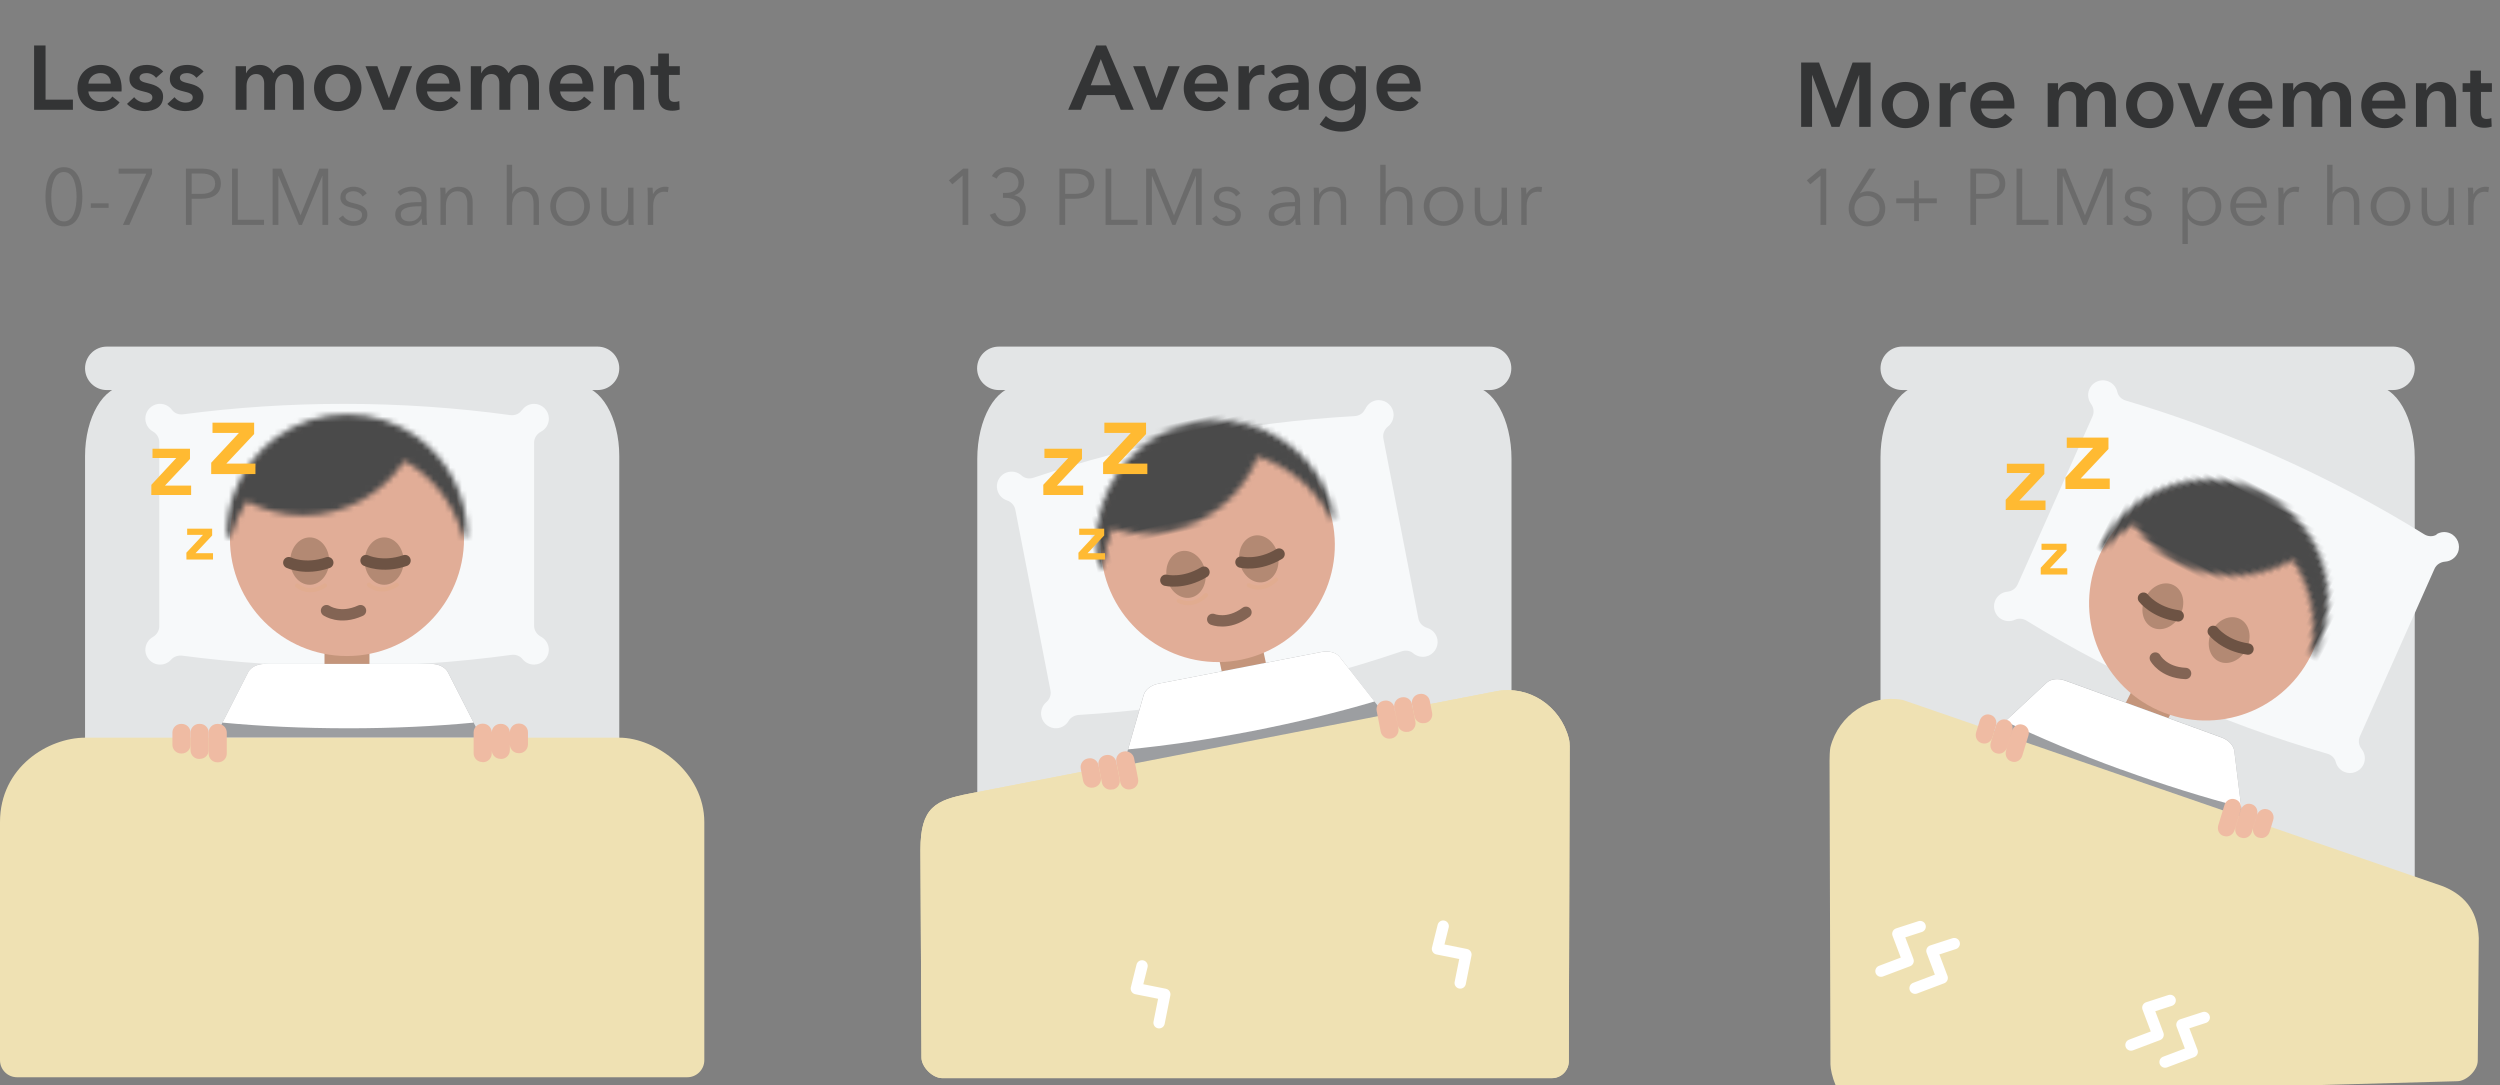
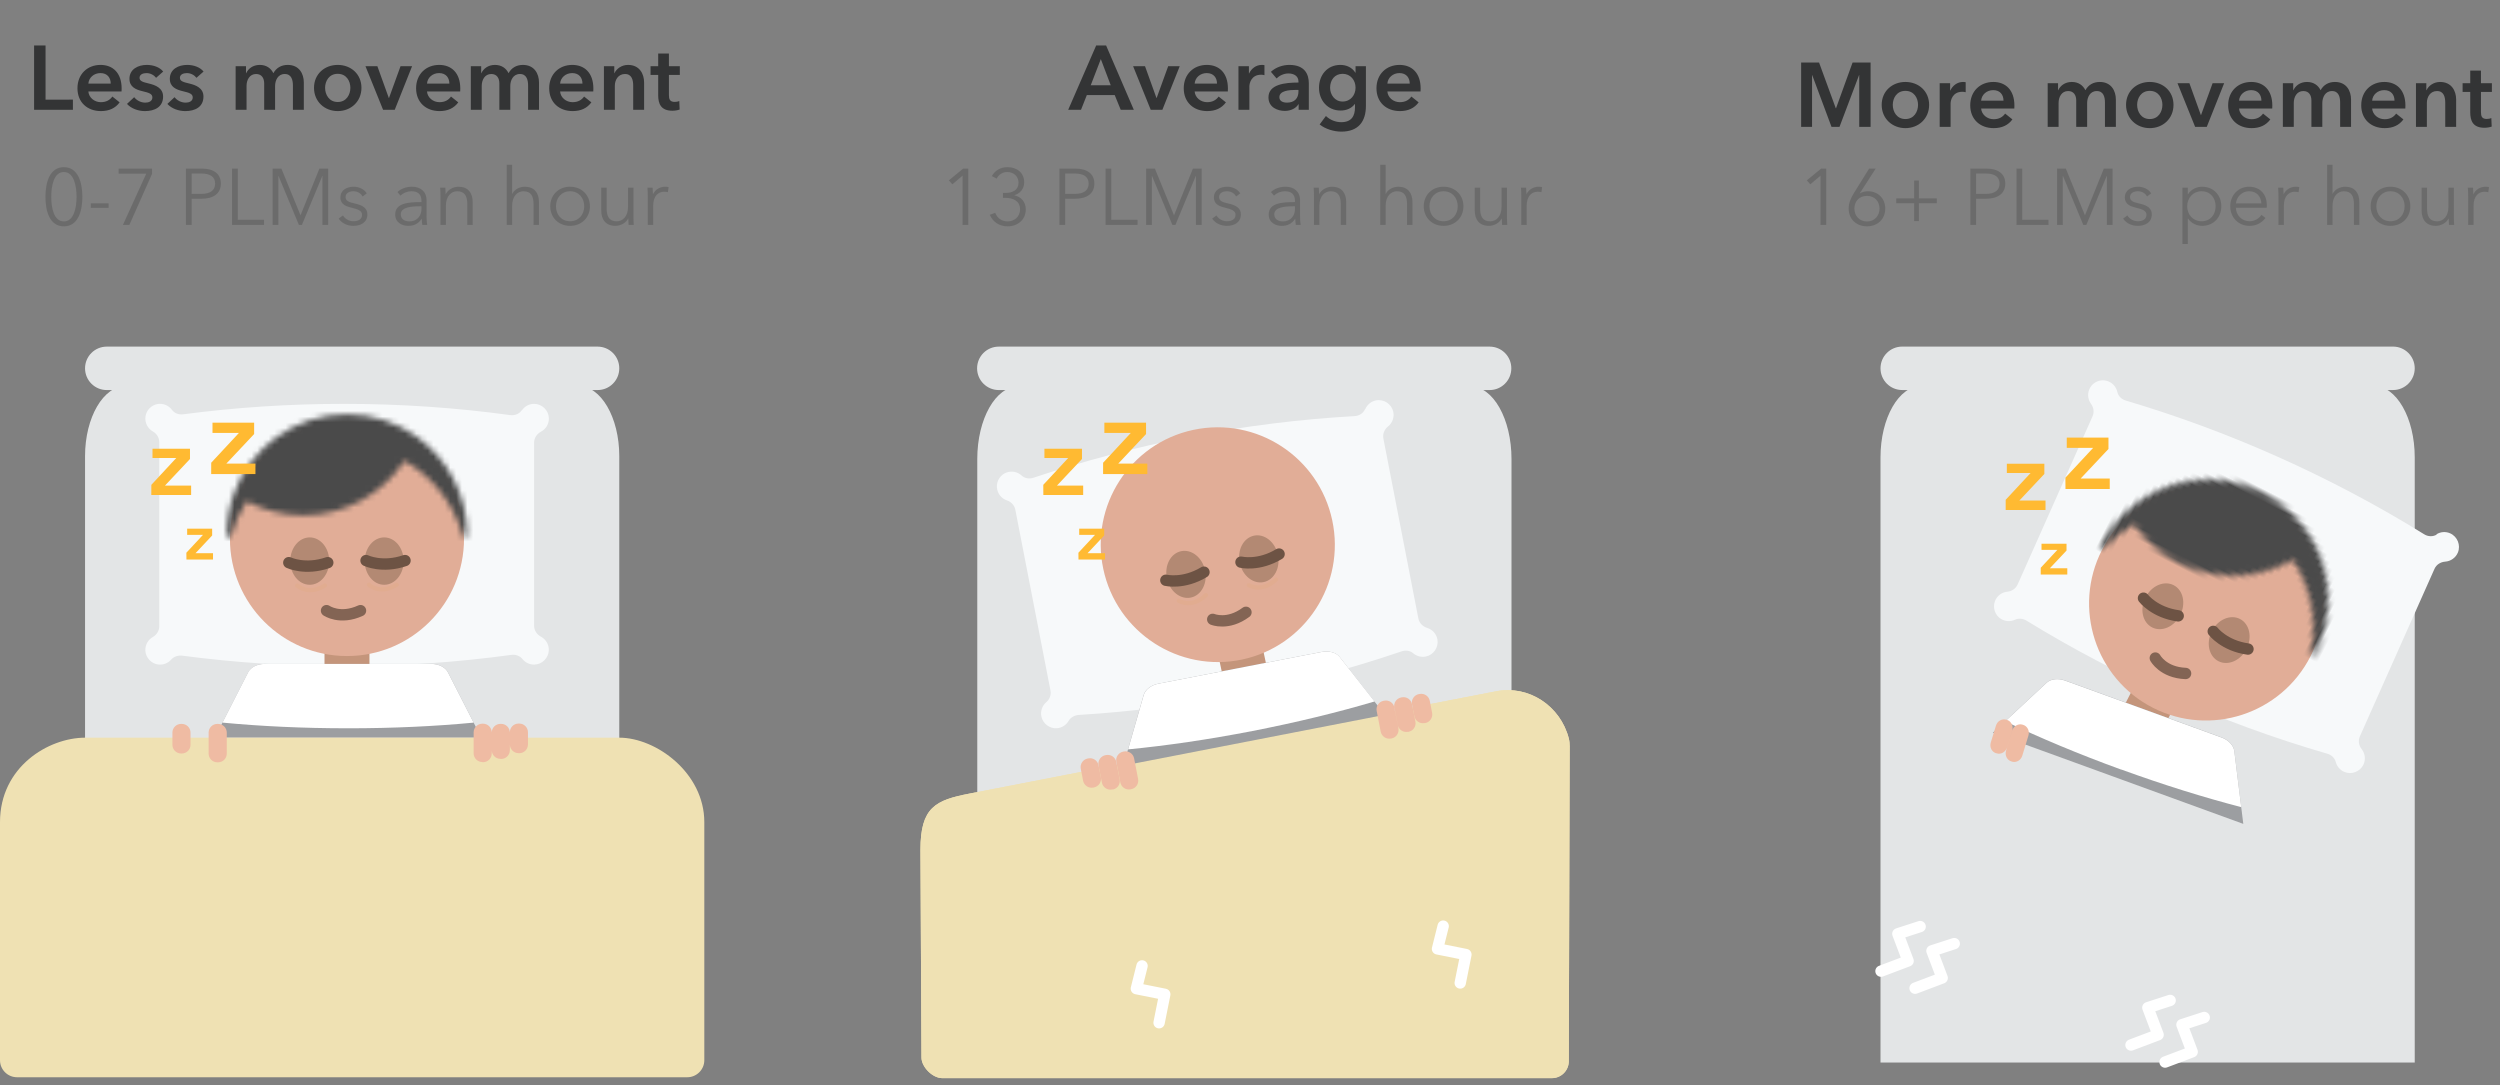
<svg xmlns="http://www.w3.org/2000/svg" xmlns:xlink="http://www.w3.org/1999/xlink" width="440" height="191" viewBox="0 0 440 191" style="background:#FFFFFF">
  <rect x="0" y="0" width="440" height="191" fill="#808080" stroke="none" />
  <defs>
    <path id="a" d="M1.394 14.046C.567 16.316.12 18.77.12 21.328c0 .515.686.595.81.13.582-2.182 1.504-4.212 2.697-6.06 2.972 1.57 6.363 2.476 9.957 2.476 7.438 0 13.987-3.81 17.815-9.593 4.98 2.8 8.73 7.53 10.24 13.18.12.47.8.39.81-.1 0-7.16-3.51-13.47-8.88-17.32C30.1 1.56 25.86.1 21.28.1 12.142.1 4.358 5.91 1.394 14.048z" />
    <path id="c" d="M1.394 14.046C.567 16.316.12 18.77.12 21.328c0 .515.686.595.81.13.582-2.182 1.504-4.212 2.697-6.06 2.972 1.57 6.363 2.476 9.957 2.476 7.438 0 13.987-3.81 17.815-9.593 4.98 2.8 8.73 7.53 10.24 13.18.12.47.8.39.81-.1 0-7.16-3.51-13.47-8.88-17.32C30.1 1.56 25.86.1 21.28.1 12.142.1 4.358 5.91 1.394 14.048z" />
    <path id="e" d="M1.394 14.046C.567 16.316.12 18.77.12 21.328c0 .515.686.595.81.13.582-2.182 1.504-4.212 2.697-6.06 2.972 1.57 6.363 2.476 9.957 2.476 7.438 0 13.987-3.81 17.815-9.593 4.98 2.8 8.73 7.53 10.24 13.18.12.47.8.39.81-.1 0-7.16-3.51-13.47-8.88-17.32C30.1 1.56 25.86.1 21.28.1 12.142.1 4.358 5.91 1.394 14.048z" />
  </defs>
  <g fill="none" fill-rule="evenodd">
    <path fill="#333435" d="M6 19.328h6.832v-1.792H8.016V8H6v11.328zm9.552-4.608h3.936c0-.992-.56-1.856-1.808-1.856-1.136 0-2.048.784-2.128 1.856zm5.856.864c0 .176 0 .336-.016.512h-5.84c.08 1.088 1.072 1.888 2.192 1.888.96 0 1.6-.384 2.032-.992l1.28 1.024c-.752 1.024-1.84 1.536-3.296 1.536-2.368 0-4.128-1.52-4.128-4.016 0-2.48 1.744-4.112 4.064-4.112 2.144 0 3.712 1.392 3.712 4.16zm7.312-2.992c-.624-.784-1.776-1.168-2.88-1.168-1.52 0-3.056.736-3.056 2.448 0 1.44 1.136 1.904 2.272 2.176 1.168.272 1.76.464 1.76 1.104 0 .688-.672.912-1.232.912-.832 0-1.552-.416-1.968-.96l-1.264 1.184c.736.816 1.968 1.264 3.152 1.264 1.68 0 3.2-.688 3.2-2.56 0-1.504-1.344-2.016-2.48-2.288-1.072-.256-1.664-.416-1.664-1.008 0-.608.624-.832 1.232-.832.704 0 1.344.384 1.68.832l1.248-1.104zm7.104 0c-.624-.784-1.776-1.168-2.88-1.168-1.52 0-3.056.736-3.056 2.448 0 1.44 1.136 1.904 2.272 2.176 1.168.272 1.76.464 1.76 1.104 0 .688-.672.912-1.232.912-.832 0-1.552-.416-1.968-.96l-1.264 1.184c.736.816 1.968 1.264 3.152 1.264 1.68 0 3.2-.688 3.2-2.56 0-1.504-1.344-2.016-2.48-2.288-1.072-.256-1.664-.416-1.664-1.008 0-.608.624-.832 1.232-.832.704 0 1.344.384 1.68.832l1.248-1.104zm14.816-1.168c-1.152 0-2.016.528-2.528 1.456-.432-.864-1.216-1.456-2.4-1.456-1.232 0-2.048.704-2.384 1.456h-.032v-1.232h-1.824v7.68h1.92v-4.224c0-1.024.528-2.08 1.68-2.08.976 0 1.424.72 1.424 1.664v4.64h1.92v-4.192c0-.992.496-2.112 1.696-2.112 1.232 0 1.44 1.136 1.44 2.048v4.256h1.92v-4.8c0-1.568-.832-3.104-2.832-3.104zm4.624 4.032c0-2.416 1.856-4.032 4.176-4.032 2.32 0 4.176 1.616 4.176 4.032s-1.856 4.096-4.176 4.096c-2.32 0-4.176-1.68-4.176-4.096zm1.952 0c0 1.2.704 2.496 2.224 2.496 1.52 0 2.224-1.296 2.224-2.496s-.704-2.464-2.224-2.464c-1.52 0-2.224 1.264-2.224 2.464zm10.208 3.872h2.048l3.056-7.68h-2.032l-2.032 5.6h-.032l-2.016-5.6H64.32l3.104 7.68zm7.728-4.608h3.936c0-.992-.56-1.856-1.808-1.856-1.136 0-2.048.784-2.128 1.856zm5.856.864c0 .176 0 .336-.016.512h-5.84c.08 1.088 1.072 1.888 2.192 1.888.96 0 1.6-.384 2.032-.992l1.28 1.024c-.752 1.024-1.84 1.536-3.296 1.536-2.368 0-4.128-1.52-4.128-4.016 0-2.48 1.744-4.112 4.064-4.112 2.144 0 3.712 1.392 3.712 4.16zm11.024-4.16c-1.152 0-2.016.528-2.528 1.456-.432-.864-1.216-1.456-2.4-1.456-1.232 0-2.048.704-2.384 1.456h-.032v-1.232h-1.824v7.68h1.92v-4.224c0-1.024.528-2.08 1.68-2.08.976 0 1.424.72 1.424 1.664v4.64h1.92v-4.192c0-.992.496-2.112 1.696-2.112 1.232 0 1.44 1.136 1.44 2.048v4.256h1.92v-4.8c0-1.568-.832-3.104-2.832-3.104zm6.544 3.296h3.936c0-.992-.56-1.856-1.808-1.856-1.136 0-2.048.784-2.128 1.856zm5.856.864c0 .176 0 .336-.016.512h-5.84c.08 1.088 1.072 1.888 2.192 1.888.96 0 1.6-.384 2.032-.992l1.28 1.024c-.752 1.024-1.84 1.536-3.296 1.536-2.368 0-4.128-1.52-4.128-4.016 0-2.48 1.744-4.112 4.064-4.112 2.144 0 3.712 1.392 3.712 4.16zm1.856 3.744h1.92v-4.224c0-1.024.576-2.08 1.792-2.08 1.232 0 1.44 1.136 1.44 2.048v4.256h1.92v-4.8c0-1.568-.832-3.104-2.832-3.104-1.136 0-2.048.688-2.384 1.456h-.032v-1.232h-1.824v7.68zm9.552-6.144v3.584c0 1.472.464 2.72 2.496 2.72.432 0 .944-.08 1.28-.208l-.064-1.504c-.224.112-.56.16-.816.16-.848 0-1.008-.496-1.008-1.184v-3.568h1.92v-1.536h-1.92V9.424h-1.888v2.224h-1.344v1.536h1.344z" />
    <path fill="#6B6B6B" d="M11.248 29.42c2.464 0 3.248 2.646 3.248 5.222 0 2.576-.784 5.194-3.248 5.194C8.756 39.836 8 37.218 8 34.642s.756-5.222 3.248-5.222zm0 .854c-1.764 0-2.226 2.394-2.226 4.368 0 1.974.462 4.326 2.226 4.326 1.736 0 2.226-2.352 2.226-4.326 0-1.974-.49-4.368-2.226-4.368zm7.868 5.516H15.98v.798h3.136v-.798zm7.644-6.118h-5.88v.896h4.858l-4.102 9.016h1.134l3.99-8.988v-.924zm5.964 9.912v-9.912h2.8c2.016 0 3.346.868 3.346 2.646s-1.358 2.66-3.374 2.66h-1.764v4.606h-1.008zm1.008-9.044v3.584h1.708c1.568 0 2.422-.63 2.422-1.806 0-1.218-.896-1.778-2.422-1.778h-1.708zm8.12-.868h-1.008v9.912h5.628v-.896h-4.62v-9.016zm7.672 0h-1.54v9.912h1.008v-8.61h.028l3.584 8.61h.532l3.584-8.61h.028v8.61h1.008v-9.912h-1.54l-3.318 8.204h-.014l-3.36-8.204zm15.022 4.368c-.42-.742-1.386-1.176-2.296-1.176-1.19 0-2.338.574-2.338 1.904 0 1.246 1.106 1.582 1.876 1.764 1.246.294 1.932.574 1.932 1.26 0 .854-.728 1.148-1.54 1.148-.77 0-1.484-.448-1.82-1.022l-.756.56c.602.882 1.596 1.274 2.59 1.274 1.204 0 2.464-.532 2.464-2.03 0-1.022-.728-1.596-2.268-1.918-1.078-.224-1.568-.504-1.568-1.12 0-.728.7-1.022 1.386-1.022.728 0 1.33.378 1.61.924l.728-.546zm9.632 1.526v-.21c0-1.134-.616-1.694-1.75-1.694-.77 0-1.484.308-1.946.77l-.532-.63c.532-.532 1.456-.938 2.576-.938 1.414 0 2.548.784 2.548 2.38v2.87c0 .504.042 1.106.112 1.47h-.854c-.056-.322-.098-.714-.098-1.064h-.028c-.602.868-1.33 1.232-2.38 1.232-.994 0-2.268-.532-2.268-1.988 0-2.016 2.226-2.198 4.62-2.198zm0 .742h-.28c-1.554 0-3.36.168-3.36 1.414 0 .938.798 1.246 1.54 1.246 1.344 0 2.1-1.008 2.1-2.17v-.49zm3.29-3.276c.042.448.056 1.092.056 1.442v5.11h.952v-3.36c0-1.75.98-2.562 1.988-2.562 1.372 0 1.778.924 1.778 2.296v3.626h.952v-4.018c0-1.624-.826-2.702-2.492-2.702-.924 0-1.876.532-2.24 1.288h-.028c0-.28-.028-.77-.056-1.12h-.91zm12.67 1.078V29h-.952v10.584h.952v-3.36c0-1.75.98-2.562 1.988-2.562 1.372 0 1.778.924 1.778 2.296v3.626h.952v-4.018c0-1.624-.826-2.702-2.492-2.702-.924 0-1.848.49-2.198 1.246h-.028zm13.692 2.198c0 1.974-1.456 3.444-3.5 3.444-2.03 0-3.486-1.47-3.486-3.444s1.456-3.444 3.486-3.444c2.044 0 3.5 1.47 3.5 3.444zm-1.008 0c0-1.47-.966-2.646-2.492-2.646-1.512 0-2.478 1.176-2.478 2.646s.966 2.632 2.478 2.632c1.526 0 2.492-1.162 2.492-2.632zm8.722 3.276c-.042-.448-.056-1.092-.056-1.442v-5.11h-.952v3.36c0 1.75-.98 2.562-1.988 2.562-1.372 0-1.778-.924-1.778-2.296v-3.626h-.952v4.018c0 1.624.826 2.702 2.492 2.702.924 0 1.876-.532 2.24-1.288h.028c0 .28.028.77.056 1.12h.91zm2.464-5.11v5.11h.952v-3.36c0-1.75.91-2.478 1.918-2.478.252 0 .56.042.672.084l.126-.896c-.196-.056-.392-.07-.63-.07-.924 0-1.736.532-2.1 1.288h-.028c0-.28-.028-.77-.056-1.12h-.91c.042.448.056 1.092.056 1.442z" />
    <path fill="#E3E5E6" d="M108.992 185.003H14.968V80.287c0-6.834 3.236-12.375 7.228-12.375h79.567c3.992 0 7.23 5.54 7.23 12.375v104.716z" />
    <path fill="#F7F9FA" d="M91.823 72.212c-.445.647-1.24.953-2.018.847-9.55-1.31-19.336-1.98-29.303-1.98-9.612 0-19.055.63-28.282 1.84-.744.1-1.51-.18-1.955-.78-.553-.75-1.5-1.2-2.534-1.03-1.1.18-1.98 1.1-2.13 2.21-.14 1.11.42 2.11 1.29 2.61.69.39 1.14 1.1 1.14 1.89v32.41c0 .79-.45 1.5-1.14 1.89-.81.46-1.35 1.36-1.31 2.38.06 1.25 1.05 2.32 2.3 2.46.9.09 1.71-.26 2.25-.87.48-.55 1.23-.78 1.95-.69 9.28 1.22 18.77 1.86 28.43 1.86 10.03 0 19.88-.69 29.49-2 .73-.1 1.49.15 1.95.73.48.6 1.23.99 2.06.98 1.38-.01 2.54-1.15 2.58-2.53.03-1.03-.54-1.93-1.38-2.38-.73-.39-1.21-1.11-1.21-1.93V77.9c0-.82.49-1.54 1.21-1.924.85-.445 1.42-1.346 1.39-2.377-.04-1.39-1.22-2.53-2.61-2.52-.88 0-1.66.45-2.13 1.13" />
    <path fill="#E3E5E6" d="M105.173 61.004H18.788c-2.11 0-3.82 1.71-3.82 3.823 0 2.11 1.71 3.823 3.82 3.823h86.385c2.11 0 3.82-1.712 3.82-3.823 0-2.112-1.71-3.823-3.82-3.823" />
    <path fill="#C4957B" d="M57.112 118.323h7.914V110.4h-7.914" />
    <path fill="#E1AD97" d="M61.068 115.463c11.377 0 20.6-9.25 20.6-20.66s-9.223-20.66-20.6-20.66-20.6 9.25-20.6 20.66 9.223 20.66 20.6 20.66" />
    <g transform="translate(39.785 72.814)">
      <mask id="b" fill="#fff">
        <use xlink:href="#a" />
      </mask>
      <path fill="#4A4A4A" d="M-1.668 23.557h45.905V-1.69H-1.668" mask="url(#b)" />
    </g>
    <path fill="#B38973" d="M57.945 98.752c0 2.304-1.536 4.17-3.43 4.17-1.895 0-3.432-1.866-3.432-4.17s1.537-4.17 3.43-4.17c1.896 0 3.432 1.866 3.432 4.17m13.105 0c0 2.304-1.536 4.17-3.432 4.17-1.894 0-3.43-1.866-3.43-4.17s1.536-4.17 3.43-4.17c1.896 0 3.43 1.866 3.43 4.17" />
    <path stroke="#6D5344" stroke-width="2" d="M64.422 98.66s2.86 1.38 6.862 0m-20.456.368s2.86 1.382 6.862 0" stroke-linecap="round" stroke-linejoin="round" />
    <path fill="#9C9EA1" d="M84.71 129.83H37.803l5.88-11.508c.45-.885 1.622-1.473 2.93-1.473H75.9c1.31 0 2.48.58 2.932 1.47l5.878 11.51z" />
    <path fill="#FFF" d="M61.257 128.18c7.914 0 15.408-.358 22.1-.998l-4.525-8.86c-.452-.885-1.623-1.473-2.933-1.473H46.61c-1.31 0-2.48.58-2.932 1.47l-4.525 8.86c6.693.64 14.187 1 22.1 1" />
    <path fill="#EFE1B3" d="M123.96 186.598c0 1.656-1.35 2.998-3.003 2.998H3.003c-1.658 0-3.003-1.344-3.003-2.998v-41.893c0-9.762 8.55-14.875 15-14.875h94c6.45 0 14.96 6.17 14.96 14.875v41.893z" />
    <path stroke="#E1AC90" stroke-width=".75" d="M52.31 103.05s1.934 1.82 4.88 0" stroke-linecap="round" stroke-linejoin="round" />
    <path stroke="#836454" stroke-width="2" d="M57.467 107.473s2.37 1.66 5.983 0" stroke-linecap="round" stroke-linejoin="round" />
    <path stroke="#E1AC90" stroke-width=".75" d="M64.934 102.923s1.934 1.82 4.88 0" stroke-linecap="round" stroke-linejoin="round" />
-     <path fill="#EFBBA3" d="M35.183 133.577h-.122c-.84 0-1.53-.687-1.53-1.534v-3.104c0-.85.69-1.54 1.53-1.54h.13c.85 0 1.54.69 1.54 1.53v3.1c0 .84-.68 1.53-1.53 1.53" />
    <path fill="#EFBBA3" d="M38.37 134.168h-.122c-.845 0-1.532-.687-1.532-1.534v-3.694c0-.848.687-1.534 1.532-1.534h.123c.85 0 1.54.686 1.54 1.534v3.694c0 .847-.68 1.534-1.53 1.534M32 132.616h-.123c-.847 0-1.533-.687-1.533-1.534v-2.142c0-.848.688-1.534 1.535-1.534H32c.845 0 1.532.686 1.532 1.534v2.142c0 .847-.688 1.534-1.534 1.534m56.082.96h.122c.846 0 1.532-.686 1.532-1.533v-3.104c0-.85-.686-1.54-1.532-1.54h-.122c-.846 0-1.533.69-1.533 1.53v3.1c0 .84.687 1.53 1.533 1.53m-3.188.59h.122c.846 0 1.533-.69 1.533-1.54v-3.7c0-.85-.687-1.54-1.533-1.54h-.122c-.846 0-1.532.69-1.532 1.53v3.69c0 .84.686 1.53 1.532 1.53m6.375-1.55h.123c.846 0 1.532-.69 1.532-1.54v-2.14c0-.85-.686-1.54-1.532-1.54h-.123c-.846 0-1.533.68-1.533 1.53v2.14c0 .85.687 1.54 1.533 1.54" />
    <path fill="#FFBA32" d="M32.815 98.473h4.674v-1.108h-3.08l2.93-3.12v-1.2h-4.4v1.086h2.79l-2.93 3.15m-6.17-10.16h7.01v-1.66h-4.6l4.4-4.68v-1.8h-6.6v1.63h4.18l-4.38 4.72m10.53-1.89h7.79v-1.85h-5.12l4.89-5.2v-2H37.4v1.81h4.646l-4.873 5.24" />
    <path fill="#333435" d="M317 22.328h1.92v-9.104h.032l3.392 9.104h1.408l3.44-9.104h.032v9.104h2V11h-3.168l-2.912 8.048h-.048L320.152 11H317v11.328zm14.176-3.872c0-2.416 1.856-4.032 4.176-4.032 2.32 0 4.176 1.616 4.176 4.032s-1.856 4.096-4.176 4.096c-2.32 0-4.176-1.68-4.176-4.096zm1.952 0c0 1.2.704 2.496 2.224 2.496 1.52 0 2.224-1.296 2.224-2.496s-.704-2.464-2.224-2.464c-1.52 0-2.224 1.264-2.224 2.464zm8.256 3.872h1.92v-4.112c0-.56.336-2.064 2.064-2.064.176 0 .336.016.592.08v-1.76c-.128-.032-.32-.048-.464-.048-1.008 0-1.824.624-2.24 1.504h-.032v-1.28h-1.84v7.68zm7.296-4.608h3.936c0-.992-.56-1.856-1.808-1.856-1.136 0-2.048.784-2.128 1.856zm5.856.864c0 .176 0 .336-.016.512h-5.84c.08 1.088 1.072 1.888 2.192 1.888.96 0 1.6-.384 2.032-.992l1.28 1.024c-.752 1.024-1.84 1.536-3.296 1.536-2.368 0-4.128-1.52-4.128-4.016 0-2.48 1.744-4.112 4.064-4.112 2.144 0 3.712 1.392 3.712 4.16zm15.024-4.16c-1.152 0-2.016.528-2.528 1.456-.432-.864-1.216-1.456-2.4-1.456-1.232 0-2.048.704-2.384 1.456h-.032v-1.232h-1.824v7.68h1.92v-4.224c0-1.024.528-2.08 1.68-2.08.976 0 1.424.72 1.424 1.664v4.64h1.92v-4.192c0-.992.496-2.112 1.696-2.112 1.232 0 1.44 1.136 1.44 2.048v4.256h1.92v-4.8c0-1.568-.832-3.104-2.832-3.104zm4.624 4.032c0-2.416 1.856-4.032 4.176-4.032 2.32 0 4.176 1.616 4.176 4.032s-1.856 4.096-4.176 4.096c-2.32 0-4.176-1.68-4.176-4.096zm1.952 0c0 1.2.704 2.496 2.224 2.496 1.52 0 2.224-1.296 2.224-2.496s-.704-2.464-2.224-2.464c-1.52 0-2.224 1.264-2.224 2.464zm10.208 3.872h2.048l3.056-7.68h-2.032l-2.032 5.6h-.032l-2.016-5.6h-2.096l3.104 7.68zm7.728-4.608h3.936c0-.992-.56-1.856-1.808-1.856-1.136 0-2.048.784-2.128 1.856zm5.856.864c0 .176 0 .336-.016.512h-5.84c.08 1.088 1.072 1.888 2.192 1.888.96 0 1.6-.384 2.032-.992l1.28 1.024c-.752 1.024-1.84 1.536-3.296 1.536-2.368 0-4.128-1.52-4.128-4.016 0-2.48 1.744-4.112 4.064-4.112 2.144 0 3.712 1.392 3.712 4.16zm11.024-4.16c-1.152 0-2.016.528-2.528 1.456-.432-.864-1.216-1.456-2.4-1.456-1.232 0-2.048.704-2.384 1.456h-.032v-1.232h-1.824v7.68h1.92v-4.224c0-1.024.528-2.08 1.68-2.08.976 0 1.424.72 1.424 1.664v4.64h1.92v-4.192c0-.992.496-2.112 1.696-2.112 1.232 0 1.44 1.136 1.44 2.048v4.256h1.92v-4.8c0-1.568-.832-3.104-2.832-3.104zm6.544 3.296h3.936c0-.992-.56-1.856-1.808-1.856-1.136 0-2.048.784-2.128 1.856zm5.856.864c0 .176 0 .336-.016.512h-5.84c.08 1.088 1.072 1.888 2.192 1.888.96 0 1.6-.384 2.032-.992l1.28 1.024c-.752 1.024-1.84 1.536-3.296 1.536-2.368 0-4.128-1.52-4.128-4.016 0-2.48 1.744-4.112 4.064-4.112 2.144 0 3.712 1.392 3.712 4.16zm1.856 3.744h1.92v-4.224c0-1.024.576-2.08 1.792-2.08 1.232 0 1.44 1.136 1.44 2.048v4.256h1.92v-4.8c0-1.568-.832-3.104-2.832-3.104-1.136 0-2.048.688-2.384 1.456h-.032v-1.232h-1.824v7.68zm9.552-6.144v3.584c0 1.472.464 2.72 2.496 2.72.432 0 .944-.08 1.28-.208l-.064-1.504c-.224.112-.56.16-.816.16-.848 0-1.008-.496-1.008-1.184v-3.568h1.92v-1.536h-1.92v-2.224h-1.888v2.224h-1.344v1.536h1.344z" />
    <path fill="#6B6B6B" d="M321.416 29.672h-.896L318 31.744l.616.7 1.792-1.526v8.666h1.008v-9.912zm8.708 0l-2.786 4.326.028.028c.294-.224.91-.364 1.414-.364 1.722 0 3.024 1.246 3.024 3.052 0 1.848-1.358 3.122-3.22 3.122s-3.22-1.274-3.22-3.122c0-1.022.406-1.89.896-2.688l2.702-4.354h1.162zm-3.752 7.042c0 1.288.91 2.268 2.212 2.268s2.212-.98 2.212-2.268c0-1.274-.854-2.24-2.212-2.24s-2.212.966-2.212 2.24zm11.354-4.942h-.84v3.15h-3.15v.84h3.15v3.15h.84v-3.15h3.15v-.84h-3.15v-3.15zm9.058 7.812v-9.912h2.8c2.016 0 3.346.868 3.346 2.646s-1.358 2.66-3.374 2.66h-1.764v4.606h-1.008zm1.008-9.044v3.584h1.708c1.568 0 2.422-.63 2.422-1.806 0-1.218-.896-1.778-2.422-1.778h-1.708zm8.12-.868h-1.008v9.912h5.628v-.896h-4.62v-9.016zm7.672 0h-1.54v9.912h1.008v-8.61h.028l3.584 8.61h.532l3.584-8.61h.028v8.61h1.008v-9.912h-1.54l-3.318 8.204h-.014l-3.36-8.204zm15.022 4.368c-.42-.742-1.386-1.176-2.296-1.176-1.19 0-2.338.574-2.338 1.904 0 1.246 1.106 1.582 1.876 1.764 1.246.294 1.932.574 1.932 1.26 0 .854-.728 1.148-1.54 1.148-.77 0-1.484-.448-1.82-1.022l-.756.56c.602.882 1.596 1.274 2.59 1.274 1.204 0 2.464-.532 2.464-2.03 0-1.022-.728-1.596-2.268-1.918-1.078-.224-1.568-.504-1.568-1.12 0-.728.7-1.022 1.386-1.022.728 0 1.33.378 1.61.924l.728-.546zm6.454 4.438v4.466h-.952v-9.912h.952v1.134h.042c.546-.854 1.526-1.302 2.464-1.302 2.044 0 3.388 1.512 3.388 3.444s-1.344 3.444-3.388 3.444c-.938 0-1.918-.462-2.464-1.274h-.042zm4.886-2.17c0-1.456-.896-2.646-2.478-2.646-1.47 0-2.52 1.148-2.52 2.646s1.05 2.632 2.52 2.632c1.582 0 2.478-1.176 2.478-2.632zm3.584-.504h4.466c-.056-1.232-.812-2.142-2.17-2.142-1.274 0-2.212 1.022-2.296 2.142zm5.432.308c0 .126 0 .28-.014.448h-5.432c.028 1.316 1.05 2.38 2.394 2.38.98 0 1.736-.546 2.1-1.134l.714.56c-.77.98-1.736 1.386-2.814 1.386-1.946 0-3.388-1.47-3.388-3.444s1.442-3.444 3.304-3.444c2.058 0 3.136 1.456 3.136 3.248zm2.044-1.638v5.11h.952v-3.36c0-1.75.91-2.478 1.918-2.478.252 0 .56.042.672.084l.126-.896c-.196-.056-.392-.07-.63-.07-.924 0-1.736.532-2.1 1.288h-.028c0-.28-.028-.77-.056-1.12h-.91c.042.448.056 1.092.056 1.442zm9.52-.364V29h-.952v10.584h.952v-3.36c0-1.75.98-2.562 1.988-2.562 1.372 0 1.778.924 1.778 2.296v3.626h.952v-4.018c0-1.624-.826-2.702-2.492-2.702-.924 0-1.848.49-2.198 1.246h-.028zm13.692 2.198c0 1.974-1.456 3.444-3.5 3.444-2.03 0-3.486-1.47-3.486-3.444s1.456-3.444 3.486-3.444c2.044 0 3.5 1.47 3.5 3.444zm-1.008 0c0-1.47-.966-2.646-2.492-2.646-1.512 0-2.478 1.176-2.478 2.646s.966 2.632 2.478 2.632c1.526 0 2.492-1.162 2.492-2.632zm8.722 3.276c-.042-.448-.056-1.092-.056-1.442v-5.11h-.952v3.36c0 1.75-.98 2.562-1.988 2.562-1.372 0-1.778-.924-1.778-2.296v-3.626h-.952v4.018c0 1.624.826 2.702 2.492 2.702.924 0 1.876-.532 2.24-1.288h.028c0 .28.028.77.056 1.12h.91zm2.464-5.11v5.11h.952v-3.36c0-1.75.91-2.478 1.918-2.478.252 0 .56.042.672.084l.126-.896c-.196-.056-.392-.07-.63-.07-.924 0-1.736.532-2.1 1.288h-.028c0-.28-.028-.77-.056-1.12h-.91c.042.448.056 1.092.056 1.442z" />
    <g fill="#E3E5E6">
      <path d="M424.992 187h-94.024V80.495c0-6.95 3.236-12.586 7.228-12.586h79.567c3.992 0 7.23 5.63 7.23 12.58V187z" />
      <path d="M421.173 61h-86.385c-2.11 0-3.82 1.712-3.82 3.823 0 2.11 1.71 3.824 3.82 3.824h86.385c2.11 0 3.82-1.713 3.82-3.824 0-2.11-1.71-3.823-3.82-3.823" />
    </g>
    <path fill="#F7F9FA" d="M428.857 94.086c-.67.41-1.522.367-2.19-.046-8.193-5.074-16.86-9.67-25.964-13.725-8.78-3.91-17.664-7.177-26.586-9.822-.72-.213-1.307-.776-1.468-1.51-.2-.91-.89-1.7-1.9-1.964-1.09-.29-2.27.19-2.85 1.15-.59.95-.48 2.09.12 2.91.47.64.59 1.47.27 2.19l-13.19 29.61c-.33.72-1.02 1.19-1.81 1.26-.94.09-1.8.69-2.17 1.64-.46 1.17.01 2.55 1.1 3.18.77.45 1.67.46 2.4.12.66-.31 1.43-.22 2.05.16 7.97 4.89 16.39 9.33 25.21 13.26 9.16 4.08 18.43 7.46 27.74 10.16.71.2 1.29.74 1.48 1.46.19.74.72 1.4 1.48 1.73 1.26.55 2.78-.02 3.38-1.26.44-.93.29-1.98-.3-2.73-.51-.65-.66-1.5-.32-2.26l13.13-29.48c.33-.75 1.07-1.21 1.89-1.27.95-.07 1.84-.66 2.23-1.61.53-1.29-.09-2.81-1.36-3.37-.81-.36-1.7-.27-2.4.16" />
    <path fill="#FFBA32" d="M359.17 101.124h4.674v-1.108h-3.07l2.934-3.12v-1.2h-4.402v1.086h2.788l-2.924 3.143M353 89.76h7.01V88.1h-4.606l4.403-4.683V81.62h-6.604v1.628h4.183L353 87.963m10.525-1.895h7.79V84.22h-5.118l4.892-5.2v-2h-7.34v1.81h4.64l-4.88 5.24" />
    <path stroke="#E1AC90" stroke-width=".75" d="M379.38 112.45s-.012 2.655 3.33 3.568m5.372 5.578s-.013 2.656 3.33 3.57" stroke-linecap="round" stroke-linejoin="round" />
    <path fill="#333435" d="M188 19.328L192.928 8h1.744l4.88 11.328h-2.304l-1.056-2.592h-4.912l-1.024 2.592H188zm3.968-4.32h3.52l-1.744-4.608-1.776 4.608zm10.56 4.32l-3.104-7.68h2.096l2.016 5.6h.032l2.032-5.6h2.032l-3.056 7.68h-2.048zm7.728-4.608h3.936c0-.992-.56-1.856-1.808-1.856-1.136 0-2.048.784-2.128 1.856zm5.856.864c0 .176 0 .336-.016.512h-5.84c.08 1.088 1.072 1.888 2.192 1.888.96 0 1.6-.384 2.032-.992l1.28 1.024c-.752 1.024-1.84 1.536-3.296 1.536-2.368 0-4.128-1.52-4.128-4.016 0-2.48 1.744-4.112 4.064-4.112 2.144 0 3.712 1.392 3.712 4.16zm1.856 3.744h1.92v-4.112c0-.56.336-2.064 2.064-2.064.176 0 .336.016.592.08v-1.76c-.128-.032-.32-.048-.464-.048-1.008 0-1.824.624-2.24 1.504h-.032v-1.28h-1.84v7.68zm10.592 0v-.976h-.048c-.384.672-1.296 1.168-2.384 1.168-1.232 0-2.88-.592-2.88-2.384 0-2.288 2.88-2.608 5.28-2.608v-.192c0-.944-.8-1.408-1.76-1.408-.816 0-1.6.384-2.096.88l-.992-1.168c.864-.8 2.08-1.216 3.248-1.216 2.752 0 3.424 1.696 3.424 3.232v4.672h-1.792zm-.032-3.232v-.272h-.432c-1.216 0-2.928.144-2.928 1.28 0 .736.688.96 1.344.96 1.312 0 2.016-.752 2.016-1.968zm10.048-4.448h1.824v6.992c0 2.768-1.344 4.528-4.336 4.528-1.248 0-2.816-.448-3.808-1.264l1.104-1.488c.736.704 1.728 1.088 2.688 1.088 1.856 0 2.432-1.12 2.432-2.64v-.56h-.032c-.56.752-1.456 1.152-2.512 1.152-2.304 0-3.792-1.824-3.792-4 0-2.224 1.44-4.032 3.76-4.032 1.072 0 2.08.448 2.64 1.376h.032v-1.152zm-2.272 1.344c-1.392 0-2.208 1.088-2.208 2.448 0 1.216.816 2.432 2.192 2.432 1.424 0 2.288-1.152 2.288-2.432 0-1.328-.88-2.448-2.272-2.448zm7.872 1.728h3.936c0-.992-.56-1.856-1.808-1.856-1.136 0-2.048.784-2.128 1.856zm5.856.864c0 .176 0 .336-.016.512h-5.84c.08 1.088 1.072 1.888 2.192 1.888.96 0 1.6-.384 2.032-.992l1.28 1.024c-.752 1.024-1.84 1.536-3.296 1.536-2.368 0-4.128-1.52-4.128-4.016 0-2.48 1.744-4.112 4.064-4.112 2.144 0 3.712 1.392 3.712 4.16z" />
    <path fill="#6B6B6B" d="M170.416 29.672h-.896L167 31.744l.616.7 1.792-1.526v8.666h1.008v-9.912zm6.104 5.152h.434c1.302 0 2.576.518 2.576 2.016 0 1.33-1.05 2.128-2.184 2.128-1.008 0-1.848-.574-2.184-1.512l-.952.35c.56 1.302 1.694 2.03 3.136 2.03 1.722 0 3.192-1.106 3.192-2.996 0-1.33-.868-2.226-2.002-2.464v-.028c.98-.266 1.722-1.106 1.722-2.268 0-1.722-1.344-2.66-2.898-2.66-1.204 0-2.184.504-2.8 1.568l.854.448c.392-.756 1.064-1.162 1.89-1.162 1.064 0 1.96.756 1.96 1.862 0 1.316-1.036 1.82-2.31 1.82h-.434v.868zm9.94 4.76v-9.912h2.8c2.016 0 3.346.868 3.346 2.646s-1.358 2.66-3.374 2.66h-1.764v4.606h-1.008zm1.008-9.044v3.584h1.708c1.568 0 2.422-.63 2.422-1.806 0-1.218-.896-1.778-2.422-1.778h-1.708zm8.12-.868h-1.008v9.912h5.628v-.896h-4.62v-9.016zm7.672 0h-1.54v9.912h1.008v-8.61h.028l3.584 8.61h.532l3.584-8.61h.028v8.61h1.008v-9.912h-1.54l-3.318 8.204h-.014l-3.36-8.204zm15.022 4.368c-.42-.742-1.386-1.176-2.296-1.176-1.19 0-2.338.574-2.338 1.904 0 1.246 1.106 1.582 1.876 1.764 1.246.294 1.932.574 1.932 1.26 0 .854-.728 1.148-1.54 1.148-.77 0-1.484-.448-1.82-1.022l-.756.56c.602.882 1.596 1.274 2.59 1.274 1.204 0 2.464-.532 2.464-2.03 0-1.022-.728-1.596-2.268-1.918-1.078-.224-1.568-.504-1.568-1.12 0-.728.7-1.022 1.386-1.022.728 0 1.33.378 1.61.924l.728-.546zm9.632 1.526v-.21c0-1.134-.616-1.694-1.75-1.694-.77 0-1.484.308-1.946.77l-.532-.63c.532-.532 1.456-.938 2.576-.938 1.414 0 2.548.784 2.548 2.38v2.87c0 .504.042 1.106.112 1.47h-.854c-.056-.322-.098-.714-.098-1.064h-.028c-.602.868-1.33 1.232-2.38 1.232-.994 0-2.268-.532-2.268-1.988 0-2.016 2.226-2.198 4.62-2.198zm0 .742h-.28c-1.554 0-3.36.168-3.36 1.414 0 .938.798 1.246 1.54 1.246 1.344 0 2.1-1.008 2.1-2.17v-.49zm3.29-3.276c.042.448.056 1.092.056 1.442v5.11h.952v-3.36c0-1.75.98-2.562 1.988-2.562 1.372 0 1.778.924 1.778 2.296v3.626h.952v-4.018c0-1.624-.826-2.702-2.492-2.702-.924 0-1.876.532-2.24 1.288h-.028c0-.28-.028-.77-.056-1.12h-.91zm12.67 1.078V29h-.952v10.584h.952v-3.36c0-1.75.98-2.562 1.988-2.562 1.372 0 1.778.924 1.778 2.296v3.626h.952v-4.018c0-1.624-.826-2.702-2.492-2.702-.924 0-1.848.49-2.198 1.246h-.028zm13.692 2.198c0 1.974-1.456 3.444-3.5 3.444-2.03 0-3.486-1.47-3.486-3.444s1.456-3.444 3.486-3.444c2.044 0 3.5 1.47 3.5 3.444zm-1.008 0c0-1.47-.966-2.646-2.492-2.646-1.512 0-2.478 1.176-2.478 2.646s.966 2.632 2.478 2.632c1.526 0 2.492-1.162 2.492-2.632zm8.722 3.276c-.042-.448-.056-1.092-.056-1.442v-5.11h-.952v3.36c0 1.75-.98 2.562-1.988 2.562-1.372 0-1.778-.924-1.778-2.296v-3.626h-.952v4.018c0 1.624.826 2.702 2.492 2.702.924 0 1.876-.532 2.24-1.288h.028c0 .28.028.77.056 1.12h.91zm2.464-5.11v5.11h.952v-3.36c0-1.75.91-2.478 1.918-2.478.252 0 .56.042.672.084l.126-.896c-.196-.056-.392-.07-.63-.07-.924 0-1.736.532-2.1 1.288h-.028c0-.28-.028-.77-.056-1.12h-.91c.042.448.056 1.092.056 1.442z" />
    <g fill="#E3E5E6">
      <path d="M266.024 189H172V80.79c0-7.06 3.236-12.787 7.228-12.787h79.567c3.992 0 7.23 5.726 7.23 12.788V189z" />
      <path d="M262.173 61.004h-86.385c-2.11 0-3.82 1.71-3.82 3.823 0 2.11 1.71 3.823 3.82 3.823h86.385c2.11 0 3.82-1.712 3.82-3.823 0-2.112-1.71-3.823-3.82-3.823" />
    </g>
    <path fill="#F7F9FA" d="M240.246 72.017c-.314.72-1.036 1.173-1.82 1.217-9.622.544-19.358 1.75-29.142 3.65-9.435 1.834-18.585 4.253-27.41 7.204-.712.238-1.516.114-2.07-.395-.685-.63-1.7-.885-2.68-.52-1.054.39-1.742 1.458-1.672 2.58.07 1.12.81 1.992 1.766 2.316.75.25 1.327.86 1.478 1.64l6.185 31.82c.16.78-.15 1.56-.75 2.07-.71.61-1.07 1.6-.83 2.59.3 1.22 1.48 2.08 2.73 1.98.9-.08 1.63-.58 2.04-1.29.37-.63 1.06-1 1.78-1.05 9.34-.57 18.78-1.76 28.27-3.6 9.85-1.92 19.38-4.47 28.56-7.59.7-.24 1.49-.14 2.05.34.59.5 1.39.73 2.21.57 1.35-.27 2.27-1.61 2.05-2.97-.17-1.02-.9-1.79-1.81-2.07-.78-.24-1.4-.86-1.55-1.66l-6.16-31.68c-.15-.81.19-1.61.83-2.12.75-.6 1.13-1.6.91-2.6-.31-1.36-1.68-2.25-3.04-1.98-.86.17-1.54.76-1.87 1.51" />
    <path fill="#C4957B" d="M215.347 119.694l7.74-1.646-1.646-7.75-7.74 1.647" />
    <path fill="#E1AD97" d="M218.62 116.074c11.13-2.366 18.23-13.33 15.856-24.492-2.372-11.16-13.317-18.29-24.445-15.925-11.12 2.366-18.22 13.33-15.85 24.49 2.37 11.162 13.32 18.292 24.45 15.927" />
    <g transform="rotate(-12 469.245 -859.414)">
      <mask id="d" fill="#fff">
        <use xlink:href="#c" />
      </mask>
-       <path fill="#4A4A4A" d="M-1.668 23.557h45.905V-1.69H-1.668" mask="url(#d)" />
    </g>
    <path fill="#B38973" d="M212.092 100.377c.48 2.253-.635 4.4-2.488 4.793-1.853.394-3.745-1.113-4.224-3.366-.48-2.254.636-4.4 2.49-4.794 1.853-.394 3.743 1.114 4.222 3.367m12.818-2.725c.48 2.254-.635 4.4-2.49 4.793-1.852.394-3.743-1.113-4.222-3.366-.48-2.26.636-4.4 2.49-4.8 1.853-.4 3.743 1.11 4.222 3.36" />
    <path stroke="#6D5344" stroke-width="2" d="M218.41 98.94s3.083.757 6.71-1.427m-19.932 4.613s3.084.758 6.712-1.426" stroke-linecap="round" stroke-linejoin="round" />
    <path stroke="#E1AC90" stroke-width=".75" d="M207.474 105.75s2.27 1.38 4.774-1.014" stroke-linecap="round" stroke-linejoin="round" />
    <path stroke="#836454" stroke-width="2" d="M213.438 109.007s2.664 1.13 5.852-1.244" stroke-linecap="round" stroke-linejoin="round" />
    <path stroke="#E1AC90" stroke-width=".75" d="M219.796 103.003s2.27 1.38 4.775-1.015" stroke-linecap="round" stroke-linejoin="round" />
    <path fill="#EFE1B3" d="M165.79 189.753h107.308c1.664.01 3.006-1.324 3.01-2.976l.157-55.42c.002-.465-.037-.933-.152-1.384-1.473-5.737-7.046-9.426-12.766-8.314l-92.74 18.02c-5.943 1.15-8.607 2.38-8.607 9.88l.18 36.58c.007 1.66 1.952 3.6 3.61 3.61" />
    <path fill="#EFE1B3" d="M165.79 189.753h107.308c1.664.01 3.006-1.324 3.01-2.976l.157-55.42c.002-.465-.037-.933-.152-1.384-1.473-5.737-7.046-9.426-12.766-8.314l-92.74 18.02c-5.943 1.15-8.607 2.38-8.607 9.88l.18 36.58c.007 1.66 1.952 3.6 3.61 3.61" />
    <path fill="#9C9EA1" d="M243.755 125.8l-46.046 8.95 3.57-12.418c.27-.955 1.31-1.756 2.59-2.006l28.75-5.588c1.28-.25 2.54.105 3.15.887l7.96 10.175z" />
    <path fill="#FFF" d="M220.418 128.657c7.768-1.51 15.056-3.293 21.504-5.2l-6.134-7.832c-.612-.782-1.874-1.137-3.16-.887l-28.747 5.588c-1.28.25-2.32 1.05-2.59 2.006l-2.75 9.56c6.69-.648 14.12-1.725 21.89-3.235" />
    <path fill="#EFBBA3" d="M195.853 138.928l-.12.023c-.83.17-1.636-.38-1.797-1.21l-.593-3.04c-.16-.83.382-1.63 1.212-1.79l.12-.02c.83-.16 1.636.38 1.797 1.22l.592 3.05c.162.83-.38 1.64-1.21 1.8" />
    <path fill="#EFBBA3" d="M199.095 138.9l-.12.024c-.83.16-1.636-.383-1.798-1.214l-.705-3.626c-.16-.832.382-1.637 1.212-1.798l.12-.024c.83-.16 1.636.382 1.798 1.213l.705 3.627c.16.83-.382 1.637-1.212 1.798m-6.555-.307l-.12.023c-.83.162-1.635-.38-1.796-1.213l-.41-2.103c-.16-.832.38-1.637 1.212-1.798l.12-.023c.83-.17 1.636.38 1.797 1.21l.41 2.1c.16.83-.382 1.63-1.212 1.8m55.24-9.76l.12-.03c.83-.16 1.38-.97 1.21-1.8l-.59-3.05c-.16-.83-.96-1.38-1.79-1.22l-.12.02c-.83.16-1.37.96-1.21 1.79l.6 3.05c.16.83.97 1.37 1.8 1.21m-3.01 1.2l.12-.03c.83-.16 1.37-.97 1.21-1.8l-.7-3.63c-.16-.84-.96-1.38-1.79-1.22l-.12.022c-.832.16-1.38.966-1.213 1.8l.704 3.63c.167.83.97 1.373 1.8 1.212" />
    <path fill="#EFBBA3" d="M250.72 127.284l.12-.024c.832-.16 1.375-.966 1.213-1.798l-.41-2.103c-.16-.84-.966-1.38-1.796-1.22l-.12.02c-.83.16-1.374.96-1.212 1.79l.41 2.1c.16.83.965 1.37 1.796 1.21" />
    <path fill="#FFBA32" d="M189.815 98.473h4.674v-1.108h-3.08l2.93-3.12v-1.2h-4.4v1.086h2.79l-2.93 3.15m-6.17-10.16h7.01v-1.66h-4.61l4.4-4.68v-1.8h-6.61v1.63H188l-4.383 4.72m10.526-1.89h7.79v-1.85h-5.117l4.89-5.2v-2h-7.34v1.81h4.65l-4.87 5.24" />
    <path stroke="#FFF" stroke-width="2" d="M201 170l-1 4 5 1-1 5m50-17l-1 4 5 1-1 5" stroke-linecap="round" stroke-linejoin="round" />
    <path fill="#C4957B" d="M373.216 125.485l7.052 3.593 3.596-7.06-7.05-3.592" />
    <path fill="#9C9EA1" d="M394.82 145.005l-44.078-16.043 9.46-8.803c.728-.68 2.03-.83 3.26-.39l27.52 10.01c1.23.45 2.128 1.4 2.25 2.39L394.82 145z" />
    <path fill="#FFF" d="M373.345 135.435c7.437 2.706 14.602 4.932 21.11 6.62l-1.223-9.874c-.122-.98-1.02-1.94-2.25-2.38l-27.52-10.01c-1.23-.45-2.532-.29-3.26.38l-7.283 6.78c6.07 2.89 12.98 5.8 20.42 8.5" />
    <path fill="#E1AD97" d="M378.914 124.57c10.137 5.164 22.554 1.11 27.734-9.057 5.18-10.166 1.16-22.595-8.976-27.76-10.137-5.165-22.554-1.11-27.734 9.055-5.18 10.167-1.16 22.596 8.976 27.76" />
    <g transform="rotate(27 29.49 828.43)">
      <mask id="f" fill="#fff">
        <use xlink:href="#e" />
      </mask>
      <path fill="#4A4A4A" d="M-1.668 23.557h45.905V-1.69H-1.668" mask="url(#f)" />
    </g>
    <path fill="#B38973" d="M378.767 110.42c-1.688-.86-2.21-3.222-1.163-5.274 1.045-2.053 3.263-3.02 4.95-2.16 1.69.862 2.21 3.222 1.164 5.275-1.046 2.06-3.262 3.02-4.95 2.16zm16.627 3.79c-1.046 2.053-3.262 3.02-4.95 2.16-1.69-.86-2.21-3.223-1.165-5.275 1.04-2.053 3.26-3.02 4.95-2.16 1.69.862 2.21 3.223 1.16 5.275" />
    <path stroke="#6D5344" stroke-width="2" d="M389.53 111.12s1.92 2.528 6.115 3.114m-18.395-8.958s1.92 2.53 6.115 3.115" stroke-linecap="round" stroke-linejoin="round" />
    <path stroke="#836454" stroke-width="2" d="M379.333 115.815s1.36 2.554 5.33 2.716" stroke-linecap="round" stroke-linejoin="round" />
-     <path fill="#EFE1B3" d="M325.167 193.292c-1.664.01-3.006-4.324-3.01-5.976l-.157-53.42c-.002-.465.037-1.933.152-2.384 1.473-5.737 7.046-9.426 12.766-8.314L430 156c4.343 1.775 6.118 4.902 6.265 9.106l-.18 21.577c-.007 1.666-1.952 3.6-3.61 3.61l-107.308 3z" />
    <path stroke="#FFF" stroke-width="2" d="M343.945 166.078l-3.922 1.272 1.802 4.77-4.77 1.802m50.89 5.156l-3.922 1.272 1.802 4.77-4.77 1.802m-43.11-23.844l-3.922 1.272 1.802 4.77-4.77 1.802m50.89 5.156l-3.922 1.272 1.802 4.77-4.77 1.802" stroke-linecap="round" stroke-linejoin="round" />
    <g fill="#EFBBA3">
      <path d="M351.304 132.567c-.758-.232-1.173-1.077-.926-1.887l.908-2.968c.247-.81 1.064-1.278 1.822-1.047l.11.034c.76.23 1.173 1.07.926 1.88l-.908 2.97c-.247.81-1.063 1.28-1.822 1.04l-.11-.04zm2.796 1.473l-.11-.033c-.76-.232-1.174-1.078-.926-1.887l1.08-3.533c.247-.81 1.064-1.28 1.822-1.047l.11.034c.76.23 1.174 1.076.926 1.887l-1.08 3.54c-.247.81-1.064 1.28-1.822 1.05" />
-       <path d="M348.727 130.774c-.76-.232-1.174-1.076-.926-1.886l.63-2.05c.25-.81 1.07-1.278 1.82-1.046l.11.034c.76.232 1.18 1.076.93 1.887l-.62 2.048c-.25.82-1.06 1.28-1.82 1.05l-.11-.03zm45.68 16.642l.11.034c.76.232 1.575-.237 1.822-1.047l.9-2.968c.24-.81-.17-1.655-.93-1.887l-.11-.033c-.76-.232-1.58.237-1.82 1.046l-.91 2.97c-.25.81.16 1.66.92 1.89m-3.04-.31l.11.04c.76.23 1.57-.23 1.82-1.04l1.08-3.53c.24-.81-.17-1.65-.93-1.89l-.11-.03c-.76-.23-1.58.24-1.82 1.05l-1.08 3.53c-.25.81.16 1.66.92 1.89m6.19.27l.11.04c.76.23 1.57-.24 1.82-1.05l.62-2.04c.25-.81-.17-1.65-.93-1.88l-.11-.03c-.76-.23-1.58.24-1.82 1.05l-.63 2.05c-.25.81.17 1.656.92 1.89" />
    </g>
  </g>
</svg>